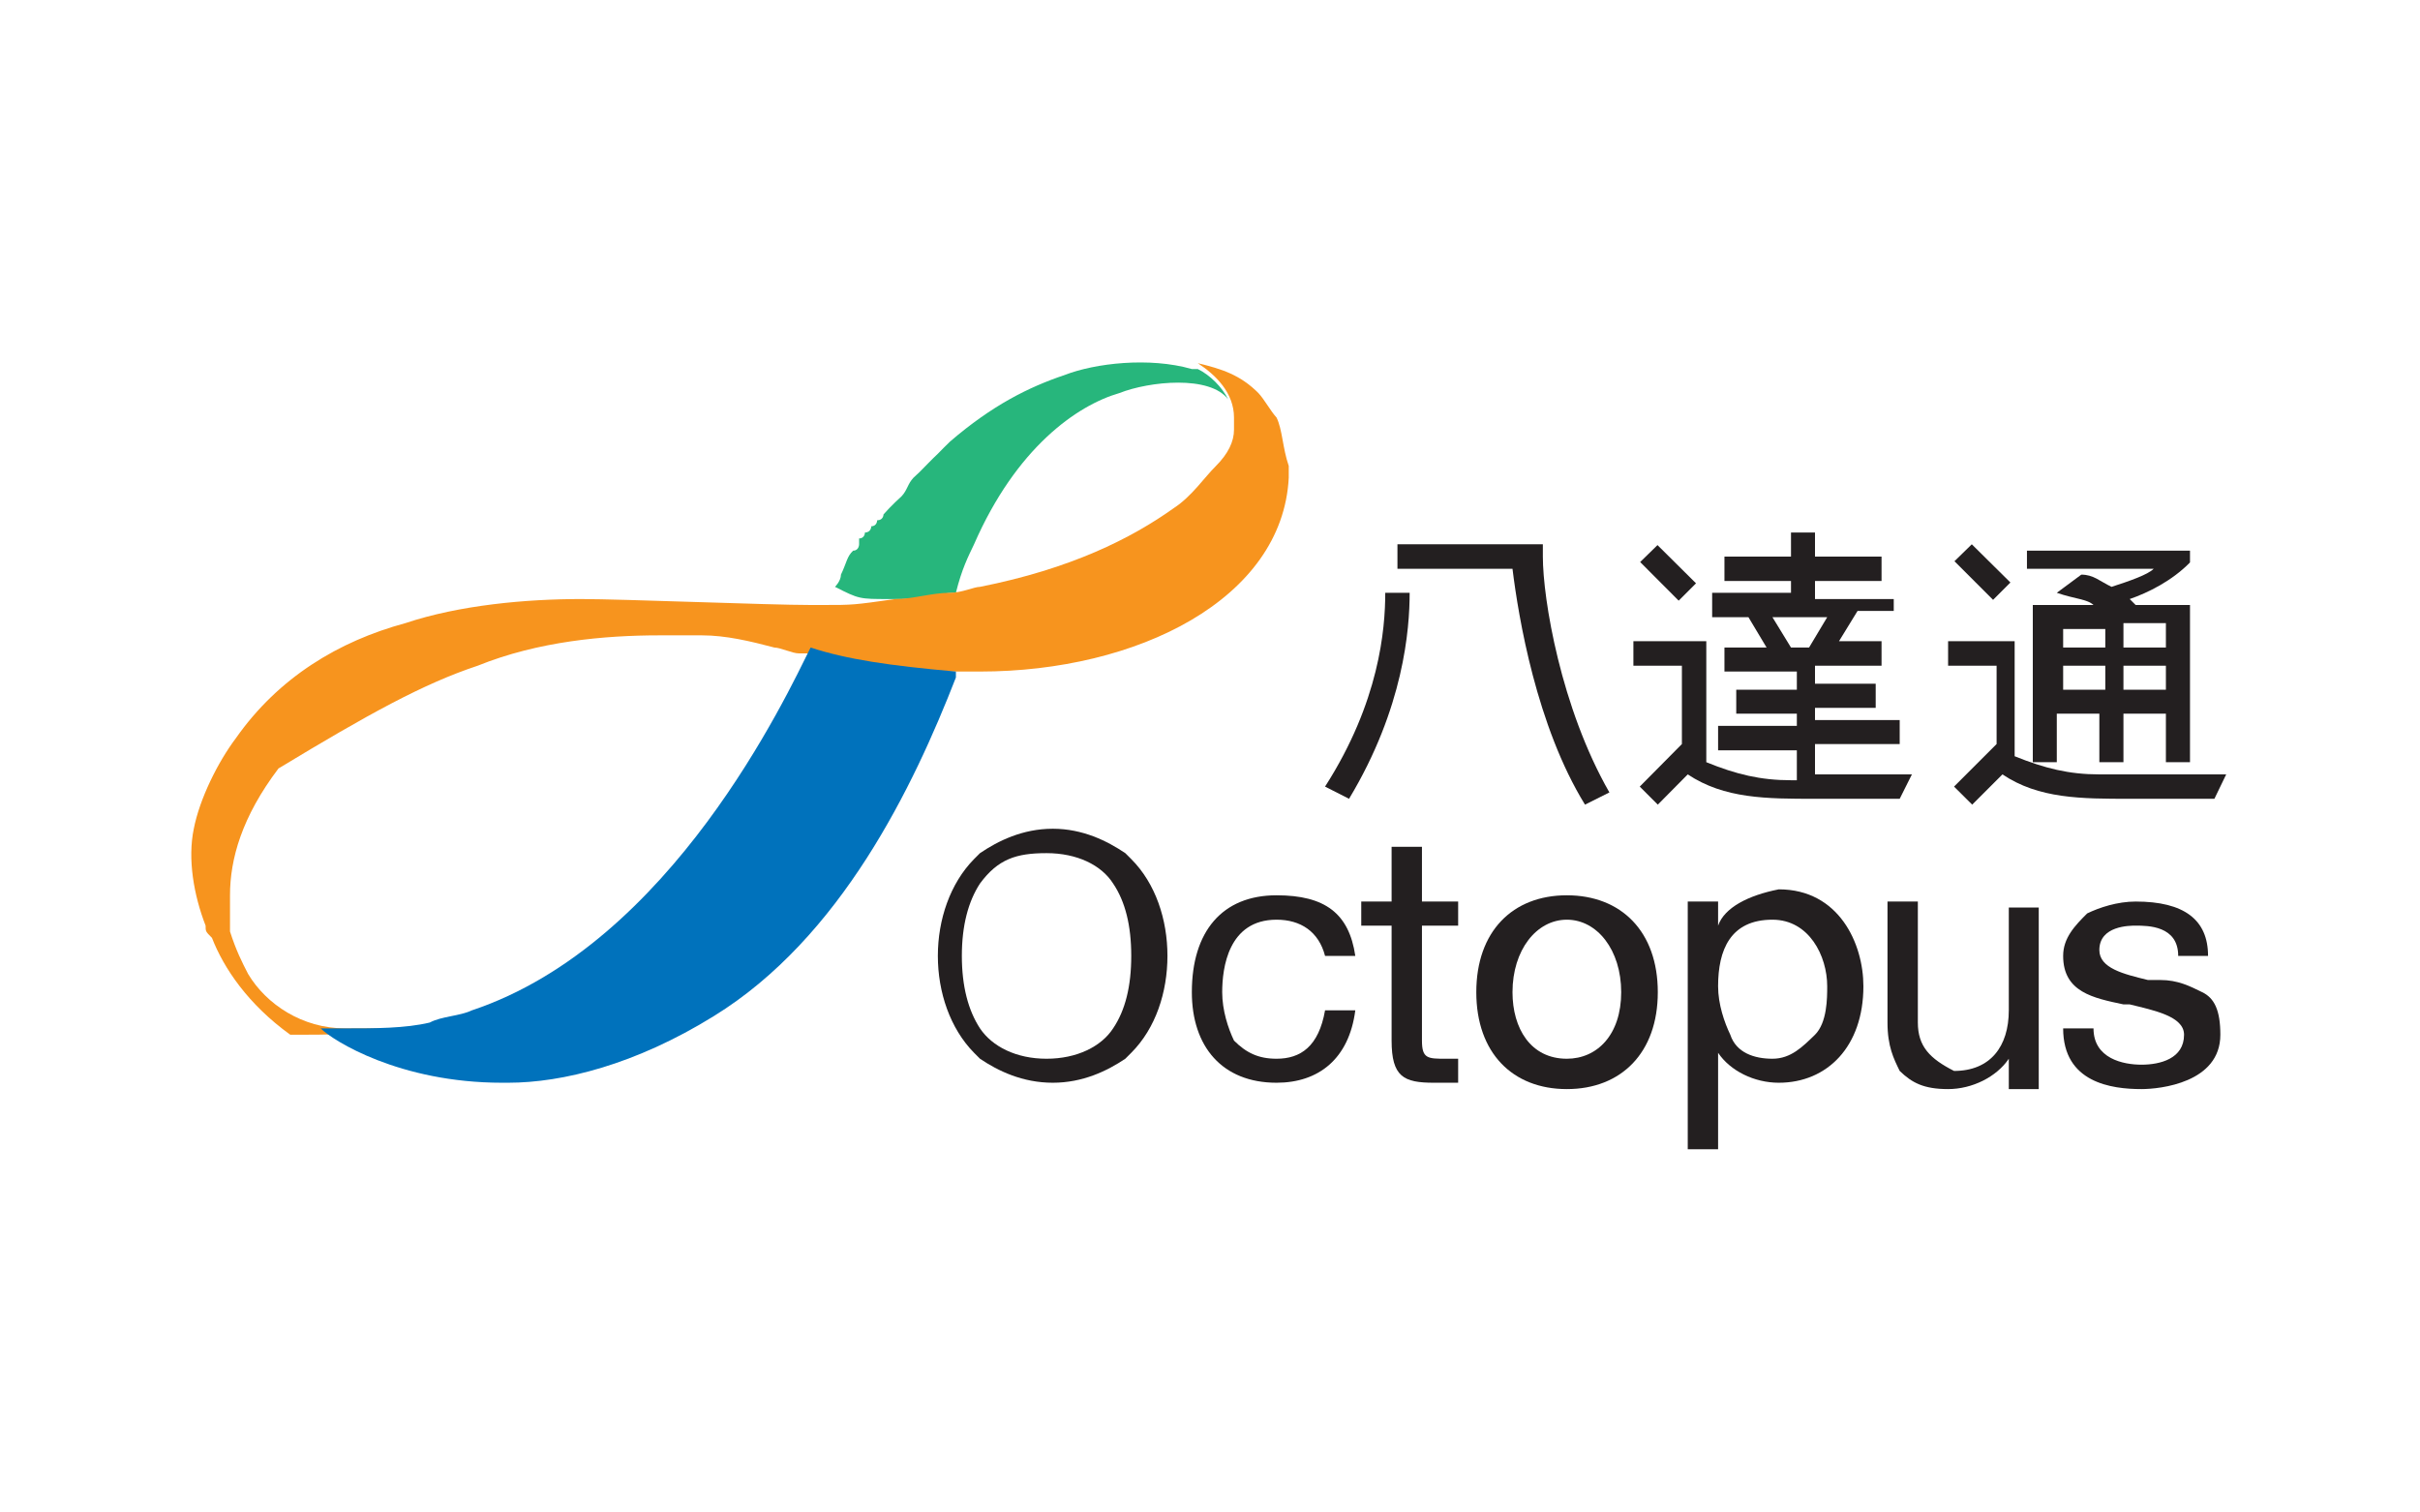
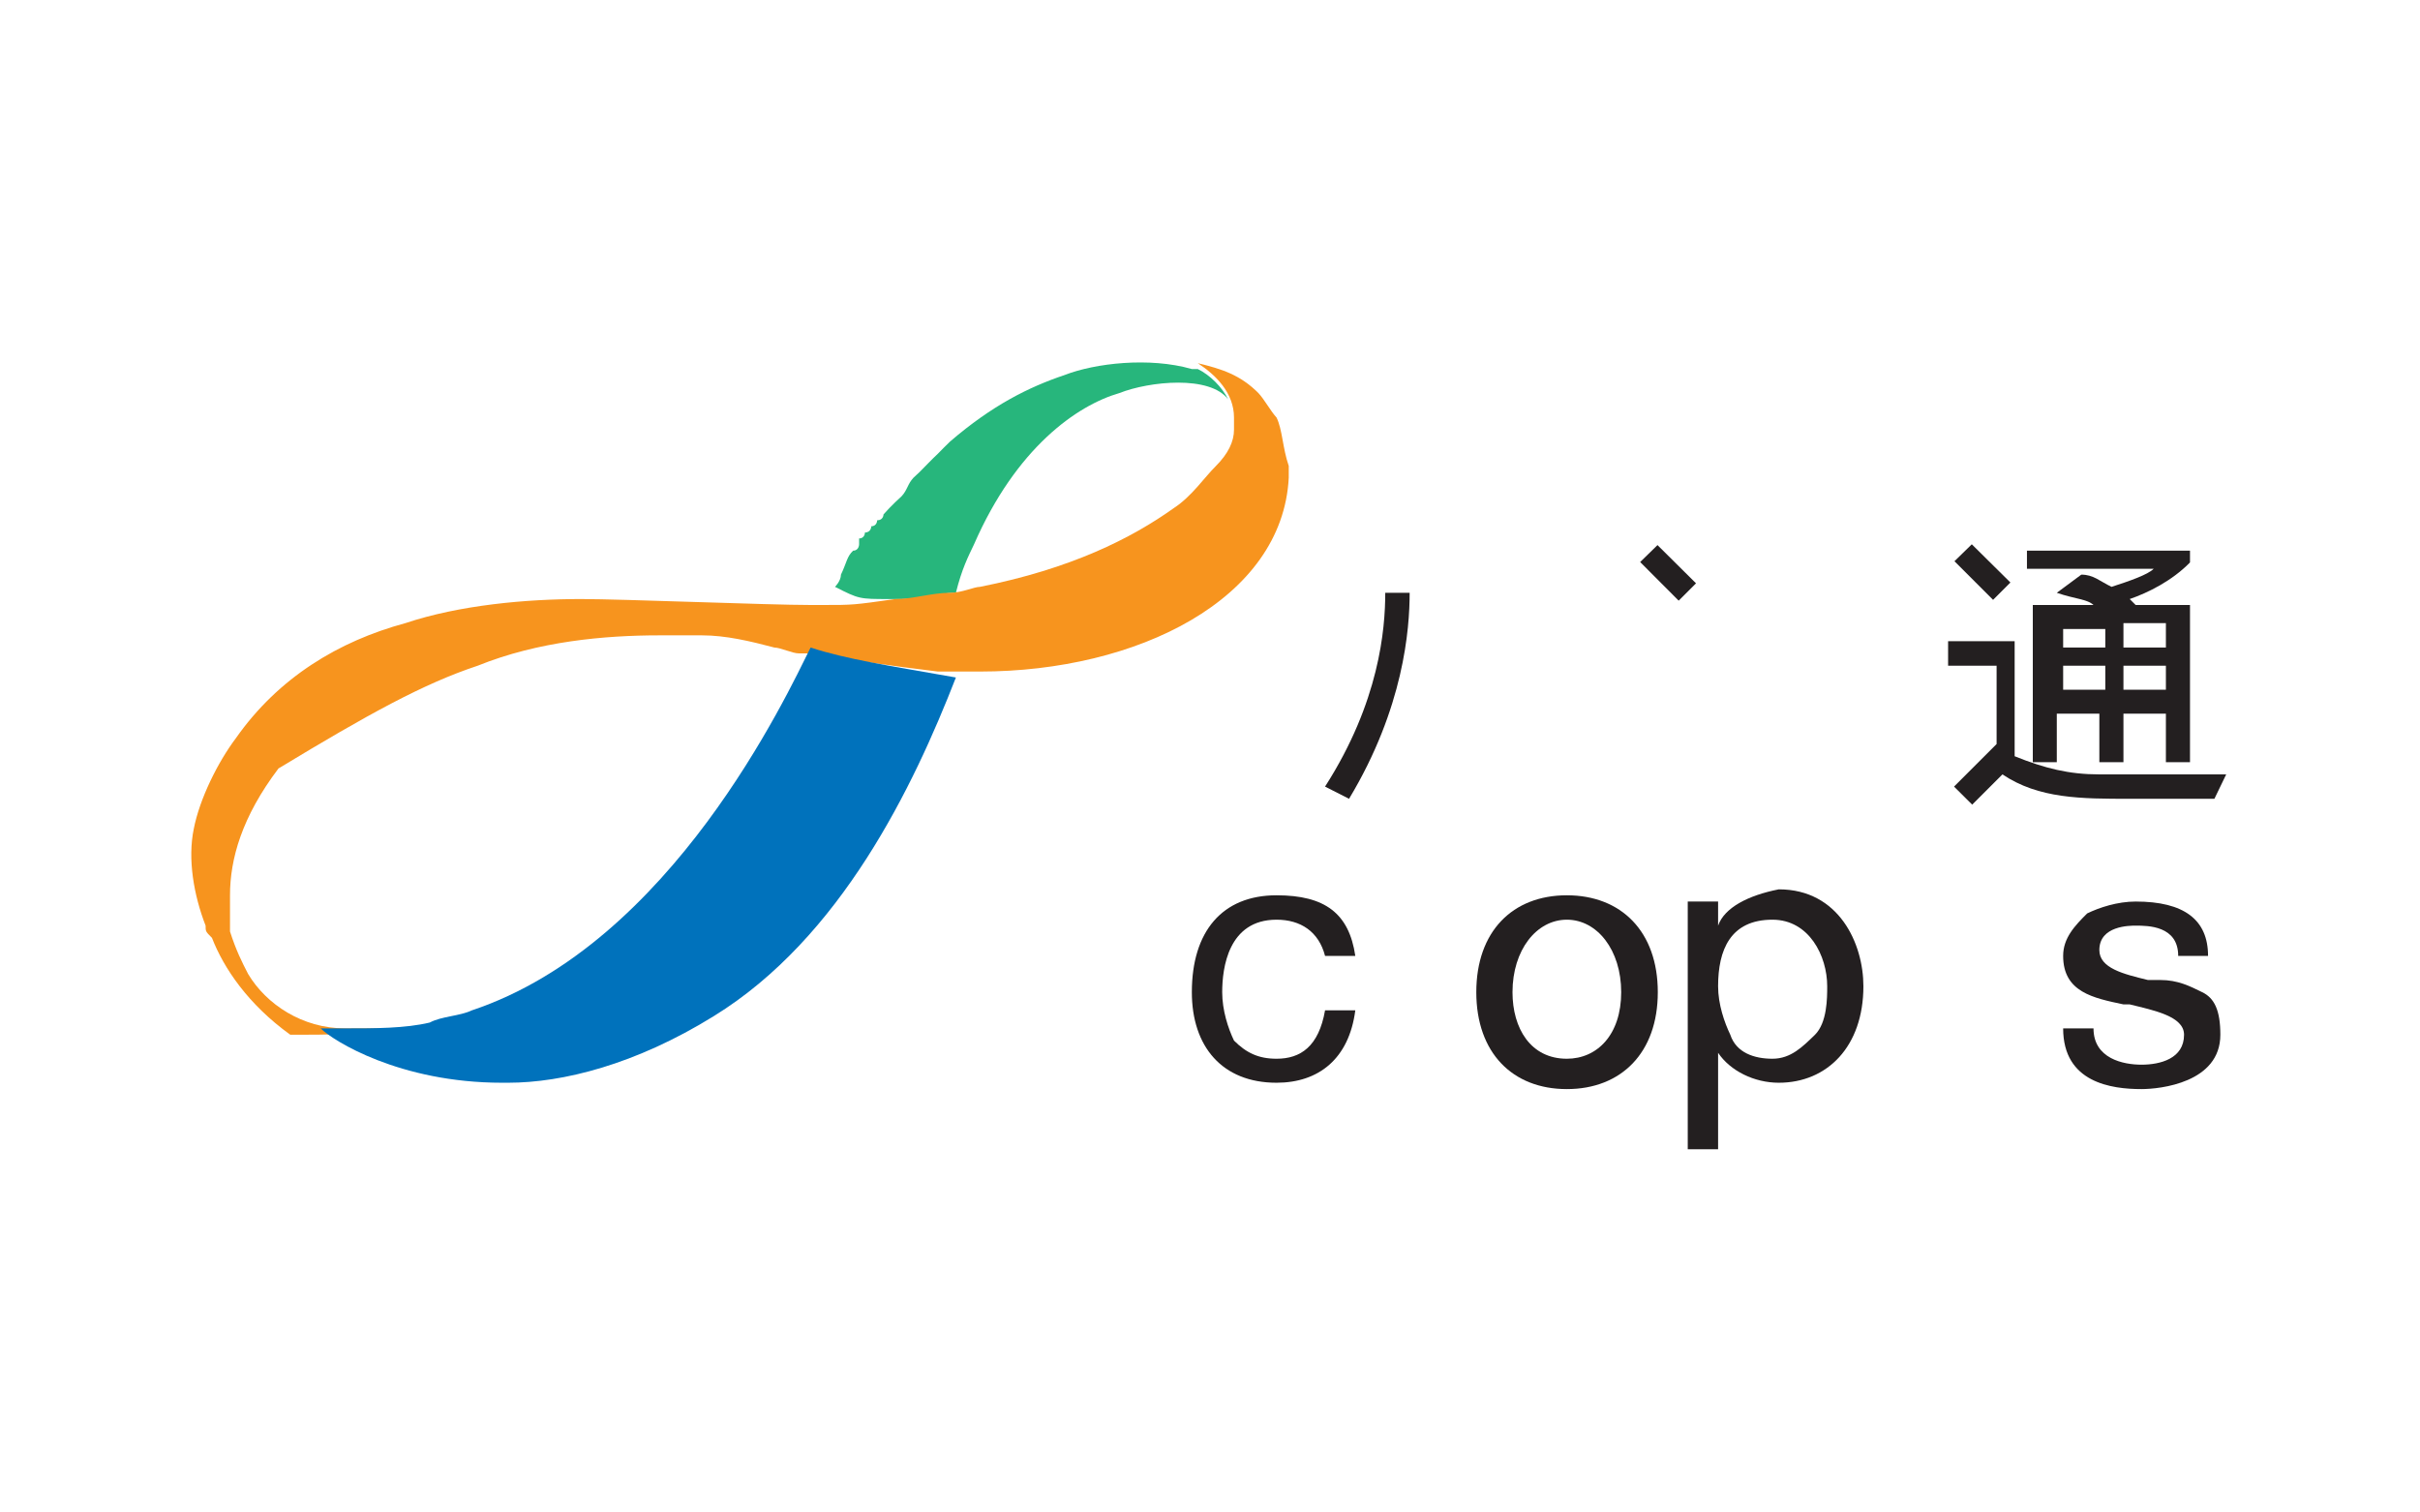
<svg xmlns="http://www.w3.org/2000/svg" width="24px" height="15px" viewBox="0 0 24 15" version="1.1">
  <g id="surface1">
    <rect x="0" y="0" width="24" height="15" style="fill:rgb(100%,100%,100%);fill-opacity:1;stroke:none;" />
    <path style=" stroke:none;fill-rule:nonzero;fill:rgb(13.725%,12.157%,12.549%);fill-opacity:1;" d="M 21.359 5.641 C 21.301 5.699 21.121 5.762 20.941 5.82 C 20.82 5.762 20.762 5.699 20.641 5.699 L 20.398 5.879 C 20.578 5.941 20.699 5.941 20.762 6 L 20.16 6 L 20.16 7.559 L 20.398 7.559 L 20.398 7.078 L 20.82 7.078 L 20.82 7.559 L 21.059 7.559 L 21.059 7.078 L 21.48 7.078 L 21.48 7.559 L 21.719 7.559 L 21.719 6 L 21.18 6 C 21.18 6 21.121 5.941 21.121 5.941 C 21.301 5.879 21.539 5.762 21.719 5.578 L 21.719 5.461 L 20.102 5.461 L 20.102 5.641 Z M 20.879 6.84 L 20.461 6.84 L 20.461 6.602 L 20.879 6.602 Z M 20.879 6.422 L 20.461 6.422 L 20.461 6.238 L 20.879 6.238 Z M 21.48 6.84 L 21.059 6.84 L 21.059 6.602 L 21.48 6.602 Z M 21.48 6.422 L 21.059 6.422 L 21.059 6.18 L 21.48 6.18 Z M 21.48 6.422 " />
    <path style=" stroke:none;fill-rule:nonzero;fill:rgb(13.725%,12.157%,12.549%);fill-opacity:1;" d="M 13.141 7.801 L 13.379 7.922 C 13.922 7.02 13.98 6.238 13.98 5.879 L 13.738 5.879 C 13.738 6.238 13.68 6.961 13.141 7.801 " />
-     <path style=" stroke:none;fill-rule:nonzero;fill:rgb(13.725%,12.157%,12.549%);fill-opacity:1;" d="M 15.238 5.398 L 13.859 5.398 L 13.859 5.641 L 15 5.641 C 15.059 6.121 15.238 7.199 15.719 7.98 L 15.961 7.859 C 15.48 7.02 15.301 5.941 15.301 5.52 L 15.301 5.398 Z M 15.238 5.398 " />
    <path style=" stroke:none;fill-rule:nonzero;fill:rgb(13.725%,12.157%,12.549%);fill-opacity:1;" d="M 16.266 5.574 L 16.438 5.406 L 16.82 5.785 L 16.648 5.957 Z M 16.266 5.574 " />
-     <path style=" stroke:none;fill-rule:nonzero;fill:rgb(13.725%,12.157%,12.549%);fill-opacity:1;" d="M 18 7.68 L 18 7.379 L 18.84 7.379 L 18.84 7.141 L 18 7.141 L 18 7.02 L 18.602 7.02 L 18.602 6.781 L 18 6.781 L 18 6.602 L 18.66 6.602 L 18.66 6.359 L 18.238 6.359 L 18.422 6.059 L 18.781 6.059 L 18.781 5.941 L 18 5.941 L 18 5.762 L 18.66 5.762 L 18.66 5.52 L 18 5.52 L 18 5.281 L 17.762 5.281 L 17.762 5.52 L 17.102 5.52 L 17.102 5.762 L 17.762 5.762 L 17.762 5.879 L 16.98 5.879 L 16.98 6.121 L 17.34 6.121 L 17.52 6.422 L 17.102 6.422 L 17.102 6.66 L 17.82 6.66 L 17.82 6.84 L 17.219 6.84 L 17.219 7.078 L 17.82 7.078 L 17.82 7.199 L 17.039 7.199 L 17.039 7.441 L 17.82 7.441 L 17.82 7.738 L 17.762 7.738 C 17.461 7.738 17.219 7.68 16.922 7.559 L 16.922 6.359 L 16.199 6.359 L 16.199 6.602 L 16.68 6.602 L 16.68 7.379 L 16.262 7.801 L 16.441 7.98 L 16.738 7.68 C 17.102 7.922 17.52 7.922 18 7.922 L 18.84 7.922 L 18.961 7.68 Z M 17.578 6.121 L 18.121 6.121 L 17.941 6.422 L 17.762 6.422 Z M 17.578 6.121 " />
    <path style=" stroke:none;fill-rule:nonzero;fill:rgb(13.725%,12.157%,12.549%);fill-opacity:1;" d="M 19.383 5.566 L 19.555 5.398 L 19.938 5.777 L 19.766 5.949 Z M 19.383 5.566 " />
    <path style=" stroke:none;fill-rule:nonzero;fill:rgb(13.725%,12.157%,12.549%);fill-opacity:1;" d="M 21.602 7.68 L 20.82 7.68 C 20.52 7.68 20.281 7.621 19.98 7.5 L 19.98 6.359 L 19.32 6.359 L 19.32 6.602 L 19.801 6.602 L 19.801 7.379 L 19.379 7.801 L 19.559 7.98 L 19.859 7.68 C 20.219 7.922 20.641 7.922 21.121 7.922 L 21.961 7.922 L 22.078 7.68 Z M 21.602 7.68 " />
-     <path style=" stroke:none;fill-rule:nonzero;fill:rgb(13.725%,12.157%,12.549%);fill-opacity:1;" d="M 11.219 8.52 C 11.16 8.461 11.16 8.461 11.16 8.461 C 10.98 8.34 10.738 8.219 10.441 8.219 C 10.141 8.219 9.898 8.34 9.719 8.461 C 9.719 8.461 9.66 8.52 9.66 8.52 C 9.422 8.762 9.301 9.121 9.301 9.48 C 9.301 9.84 9.422 10.199 9.66 10.441 C 9.66 10.441 9.719 10.5 9.719 10.5 C 9.898 10.621 10.141 10.738 10.441 10.738 C 10.738 10.738 10.98 10.621 11.16 10.5 C 11.16 10.5 11.219 10.441 11.219 10.441 C 11.461 10.199 11.578 9.84 11.578 9.48 C 11.578 9.121 11.461 8.762 11.219 8.52 M 10.379 10.5 C 10.078 10.5 9.84 10.379 9.719 10.199 C 9.602 10.02 9.539 9.781 9.539 9.48 C 9.539 9.18 9.602 8.941 9.719 8.762 C 9.898 8.52 10.078 8.461 10.379 8.461 C 10.68 8.461 10.922 8.578 11.039 8.762 C 11.16 8.941 11.219 9.18 11.219 9.48 C 11.219 9.781 11.16 10.02 11.039 10.199 C 10.922 10.379 10.68 10.5 10.379 10.5 " />
    <path style=" stroke:none;fill-rule:nonzero;fill:rgb(13.725%,12.157%,12.549%);fill-opacity:1;" d="M 12.66 10.5 C 12.48 10.5 12.359 10.441 12.238 10.32 C 12.18 10.199 12.121 10.02 12.121 9.84 C 12.121 9.602 12.18 9.121 12.66 9.121 C 12.898 9.121 13.078 9.238 13.141 9.48 L 13.441 9.48 C 13.379 9.059 13.141 8.879 12.66 8.879 C 12.121 8.879 11.82 9.238 11.82 9.84 C 11.82 10.379 12.121 10.738 12.66 10.738 C 13.078 10.738 13.379 10.5 13.441 10.02 L 13.141 10.02 C 13.078 10.379 12.898 10.5 12.66 10.5 " />
-     <path style=" stroke:none;fill-rule:nonzero;fill:rgb(13.725%,12.157%,12.549%);fill-opacity:1;" d="M 14.102 8.398 L 13.801 8.398 L 13.801 8.941 L 13.5 8.941 L 13.5 9.18 L 13.801 9.18 L 13.801 10.32 C 13.801 10.68 13.922 10.738 14.219 10.738 L 14.461 10.738 L 14.461 10.5 L 14.34 10.5 C 14.16 10.5 14.102 10.5 14.102 10.32 L 14.102 9.18 L 14.461 9.18 L 14.461 8.941 L 14.102 8.941 Z M 14.102 8.398 " />
    <path style=" stroke:none;fill-rule:nonzero;fill:rgb(13.725%,12.157%,12.549%);fill-opacity:1;" d="M 14.641 9.84 C 14.641 10.441 15 10.801 15.539 10.801 C 16.078 10.801 16.441 10.441 16.441 9.84 C 16.441 9.238 16.078 8.879 15.539 8.879 C 15 8.879 14.641 9.238 14.641 9.84 M 16.078 9.84 C 16.078 10.262 15.84 10.5 15.539 10.5 C 15.18 10.5 15 10.199 15 9.84 C 15 9.422 15.238 9.121 15.539 9.121 C 15.84 9.121 16.078 9.422 16.078 9.84 " />
    <path style=" stroke:none;fill-rule:nonzero;fill:rgb(13.725%,12.157%,12.549%);fill-opacity:1;" d="M 17.039 9.18 L 17.039 8.941 L 16.738 8.941 L 16.738 11.398 L 17.039 11.398 L 17.039 10.441 C 17.16 10.621 17.398 10.738 17.641 10.738 C 18.121 10.738 18.48 10.379 18.48 9.781 C 18.48 9.359 18.238 8.82 17.641 8.82 C 17.34 8.879 17.102 9 17.039 9.18 M 18.121 9.781 C 18.121 9.898 18.121 10.141 18 10.262 C 17.879 10.379 17.762 10.5 17.578 10.5 C 17.398 10.5 17.219 10.441 17.16 10.262 C 17.102 10.141 17.039 9.961 17.039 9.781 C 17.039 9.422 17.16 9.121 17.578 9.121 C 17.941 9.121 18.121 9.48 18.121 9.781 " />
-     <path style=" stroke:none;fill-rule:nonzero;fill:rgb(13.725%,12.157%,12.549%);fill-opacity:1;" d="M 19.02 10.141 L 19.02 8.941 L 18.719 8.941 L 18.719 10.141 C 18.719 10.379 18.781 10.5 18.84 10.621 C 18.961 10.738 19.078 10.801 19.32 10.801 C 19.559 10.801 19.801 10.68 19.922 10.5 L 19.922 10.801 L 20.219 10.801 L 20.219 9 L 19.922 9 L 19.922 10.02 C 19.922 10.379 19.738 10.621 19.379 10.621 C 19.141 10.5 19.02 10.379 19.02 10.141 " />
    <path style=" stroke:none;fill-rule:nonzero;fill:rgb(13.725%,12.157%,12.549%);fill-opacity:1;" d="M 21.84 9.84 C 21.719 9.781 21.602 9.719 21.422 9.719 C 21.359 9.719 21.359 9.719 21.301 9.719 C 21.059 9.66 20.82 9.602 20.82 9.422 C 20.82 9.18 21.121 9.18 21.18 9.18 C 21.301 9.18 21.602 9.18 21.602 9.48 L 21.898 9.48 C 21.898 9.121 21.66 8.941 21.18 8.941 C 21 8.941 20.82 9 20.699 9.059 C 20.578 9.18 20.461 9.301 20.461 9.48 C 20.461 9.84 20.762 9.898 21.059 9.961 C 21.059 9.961 21.121 9.961 21.121 9.961 C 21.359 10.02 21.66 10.078 21.66 10.262 C 21.66 10.5 21.422 10.559 21.238 10.559 C 21.059 10.559 20.762 10.5 20.762 10.199 L 20.461 10.199 C 20.461 10.738 20.941 10.801 21.238 10.801 C 21.422 10.801 22.02 10.738 22.02 10.262 C 22.02 10.02 21.961 9.898 21.84 9.84 " />
    <path style=" stroke:none;fill-rule:nonzero;fill:rgb(15.294%,71.373%,48.627%);fill-opacity:1;" d="M 8.82 5.941 C 8.879 5.941 8.879 5.879 8.82 5.941 C 8.879 5.879 8.879 5.879 8.82 5.941 C 8.879 5.879 8.879 5.879 8.82 5.941 C 8.879 5.941 8.941 5.941 8.941 5.941 C 9.121 5.941 9.301 5.879 9.48 5.879 C 9.539 5.641 9.602 5.52 9.66 5.398 C 10.078 4.441 10.68 4.02 11.102 3.898 C 11.398 3.781 12 3.719 12.18 3.961 C 12.121 3.84 12 3.719 11.879 3.66 C 11.879 3.66 11.879 3.66 11.82 3.66 C 11.398 3.539 10.859 3.602 10.559 3.719 C 10.199 3.84 9.84 4.02 9.422 4.379 C 9.422 4.379 9.359 4.441 9.359 4.441 C 9.359 4.441 9.301 4.5 9.301 4.5 C 9.238 4.559 9.18 4.621 9.121 4.68 C 9.121 4.68 9.059 4.738 9.059 4.738 C 9 4.801 9 4.859 8.941 4.922 C 8.941 4.922 8.879 4.98 8.879 4.98 C 8.879 4.98 8.82 5.039 8.82 5.039 C 8.82 5.039 8.762 5.102 8.762 5.102 C 8.762 5.102 8.762 5.16 8.699 5.16 C 8.699 5.16 8.699 5.219 8.641 5.219 C 8.641 5.219 8.641 5.281 8.578 5.281 C 8.578 5.281 8.578 5.34 8.52 5.34 C 8.52 5.34 8.52 5.398 8.52 5.398 C 8.52 5.398 8.52 5.461 8.461 5.461 C 8.398 5.52 8.398 5.578 8.34 5.699 C 8.34 5.762 8.281 5.82 8.281 5.82 C 8.52 5.941 8.52 5.941 8.82 5.941 " />
    <path style=" stroke:none;fill-rule:nonzero;fill:rgb(96.863%,58.039%,11.765%);fill-opacity:1;" d="M 12.66 4.141 C 12.602 4.078 12.539 3.961 12.48 3.898 C 12.301 3.719 12.121 3.66 11.879 3.602 C 11.879 3.602 11.879 3.602 11.82 3.602 C 11.82 3.602 11.82 3.602 11.879 3.602 C 12.059 3.719 12.238 3.898 12.238 4.141 C 12.238 4.199 12.238 4.199 12.238 4.262 C 12.238 4.379 12.18 4.5 12.059 4.621 C 11.941 4.738 11.82 4.922 11.641 5.039 C 11.219 5.34 10.621 5.641 9.719 5.82 C 9.66 5.82 9.539 5.879 9.422 5.879 C 9.238 5.879 9.059 5.941 8.879 5.941 C 8.461 6 8.461 6 8.16 6 C 8.102 6 8.102 6 8.039 6 C 7.621 6 6.18 5.941 5.762 5.941 C 5.219 5.941 4.559 6 4.02 6.18 C 3.359 6.359 2.762 6.719 2.34 7.32 C 2.16 7.559 1.98 7.922 1.922 8.219 C 1.859 8.52 1.922 8.879 2.039 9.18 C 2.039 9.238 2.039 9.238 2.102 9.301 C 2.219 9.602 2.461 9.961 2.879 10.262 C 2.879 10.262 2.879 10.262 2.941 10.262 C 3.238 10.262 3.539 10.262 3.781 10.199 C 3.719 10.199 3.66 10.199 3.539 10.199 C 3.539 10.199 3.48 10.199 3.48 10.199 C 3.48 10.199 3.422 10.199 3.422 10.199 C 3 10.199 2.641 9.961 2.461 9.66 C 2.398 9.539 2.34 9.422 2.281 9.238 C 2.281 9.238 2.281 9.18 2.281 9.18 C 2.281 9.18 2.281 9.121 2.281 9.121 C 2.281 9.059 2.281 8.941 2.281 8.879 C 2.281 8.52 2.398 8.102 2.762 7.621 C 3.66 7.078 4.199 6.781 4.738 6.602 C 5.34 6.359 6 6.301 6.539 6.301 C 6.602 6.301 6.602 6.301 6.66 6.301 C 6.781 6.301 6.84 6.301 6.961 6.301 C 7.199 6.301 7.441 6.359 7.68 6.422 C 7.738 6.422 7.859 6.48 7.922 6.48 C 7.98 6.48 7.98 6.48 8.039 6.48 C 8.398 6.539 8.82 6.602 9.301 6.66 C 9.422 6.66 9.539 6.66 9.719 6.66 C 11.281 6.66 12.719 5.941 12.781 4.738 C 12.781 4.68 12.781 4.68 12.781 4.621 C 12.719 4.441 12.719 4.262 12.66 4.141 " />
-     <path style=" stroke:none;fill-rule:nonzero;fill:rgb(0%,44.706%,73.725%);fill-opacity:1;" d="M 8.039 6.422 C 7.801 6.898 6.66 9.359 4.68 10.02 C 4.559 10.078 4.379 10.078 4.262 10.141 C 4.02 10.199 3.719 10.199 3.422 10.199 C 3.359 10.199 3.301 10.199 3.238 10.199 C 3.238 10.199 3.18 10.199 3.18 10.199 C 3.301 10.32 3.961 10.738 4.98 10.738 C 4.98 10.738 4.98 10.738 5.039 10.738 C 5.578 10.738 6.301 10.559 7.078 10.078 C 8.34 9.301 9.059 7.801 9.48 6.719 C 9.48 6.719 9.48 6.66 9.48 6.66 C 8.82 6.602 8.398 6.539 8.039 6.422 " />
+     <path style=" stroke:none;fill-rule:nonzero;fill:rgb(0%,44.706%,73.725%);fill-opacity:1;" d="M 8.039 6.422 C 7.801 6.898 6.66 9.359 4.68 10.02 C 4.559 10.078 4.379 10.078 4.262 10.141 C 4.02 10.199 3.719 10.199 3.422 10.199 C 3.359 10.199 3.301 10.199 3.238 10.199 C 3.238 10.199 3.18 10.199 3.18 10.199 C 3.301 10.32 3.961 10.738 4.98 10.738 C 4.98 10.738 4.98 10.738 5.039 10.738 C 5.578 10.738 6.301 10.559 7.078 10.078 C 8.34 9.301 9.059 7.801 9.48 6.719 C 8.82 6.602 8.398 6.539 8.039 6.422 " />
  </g>
</svg>